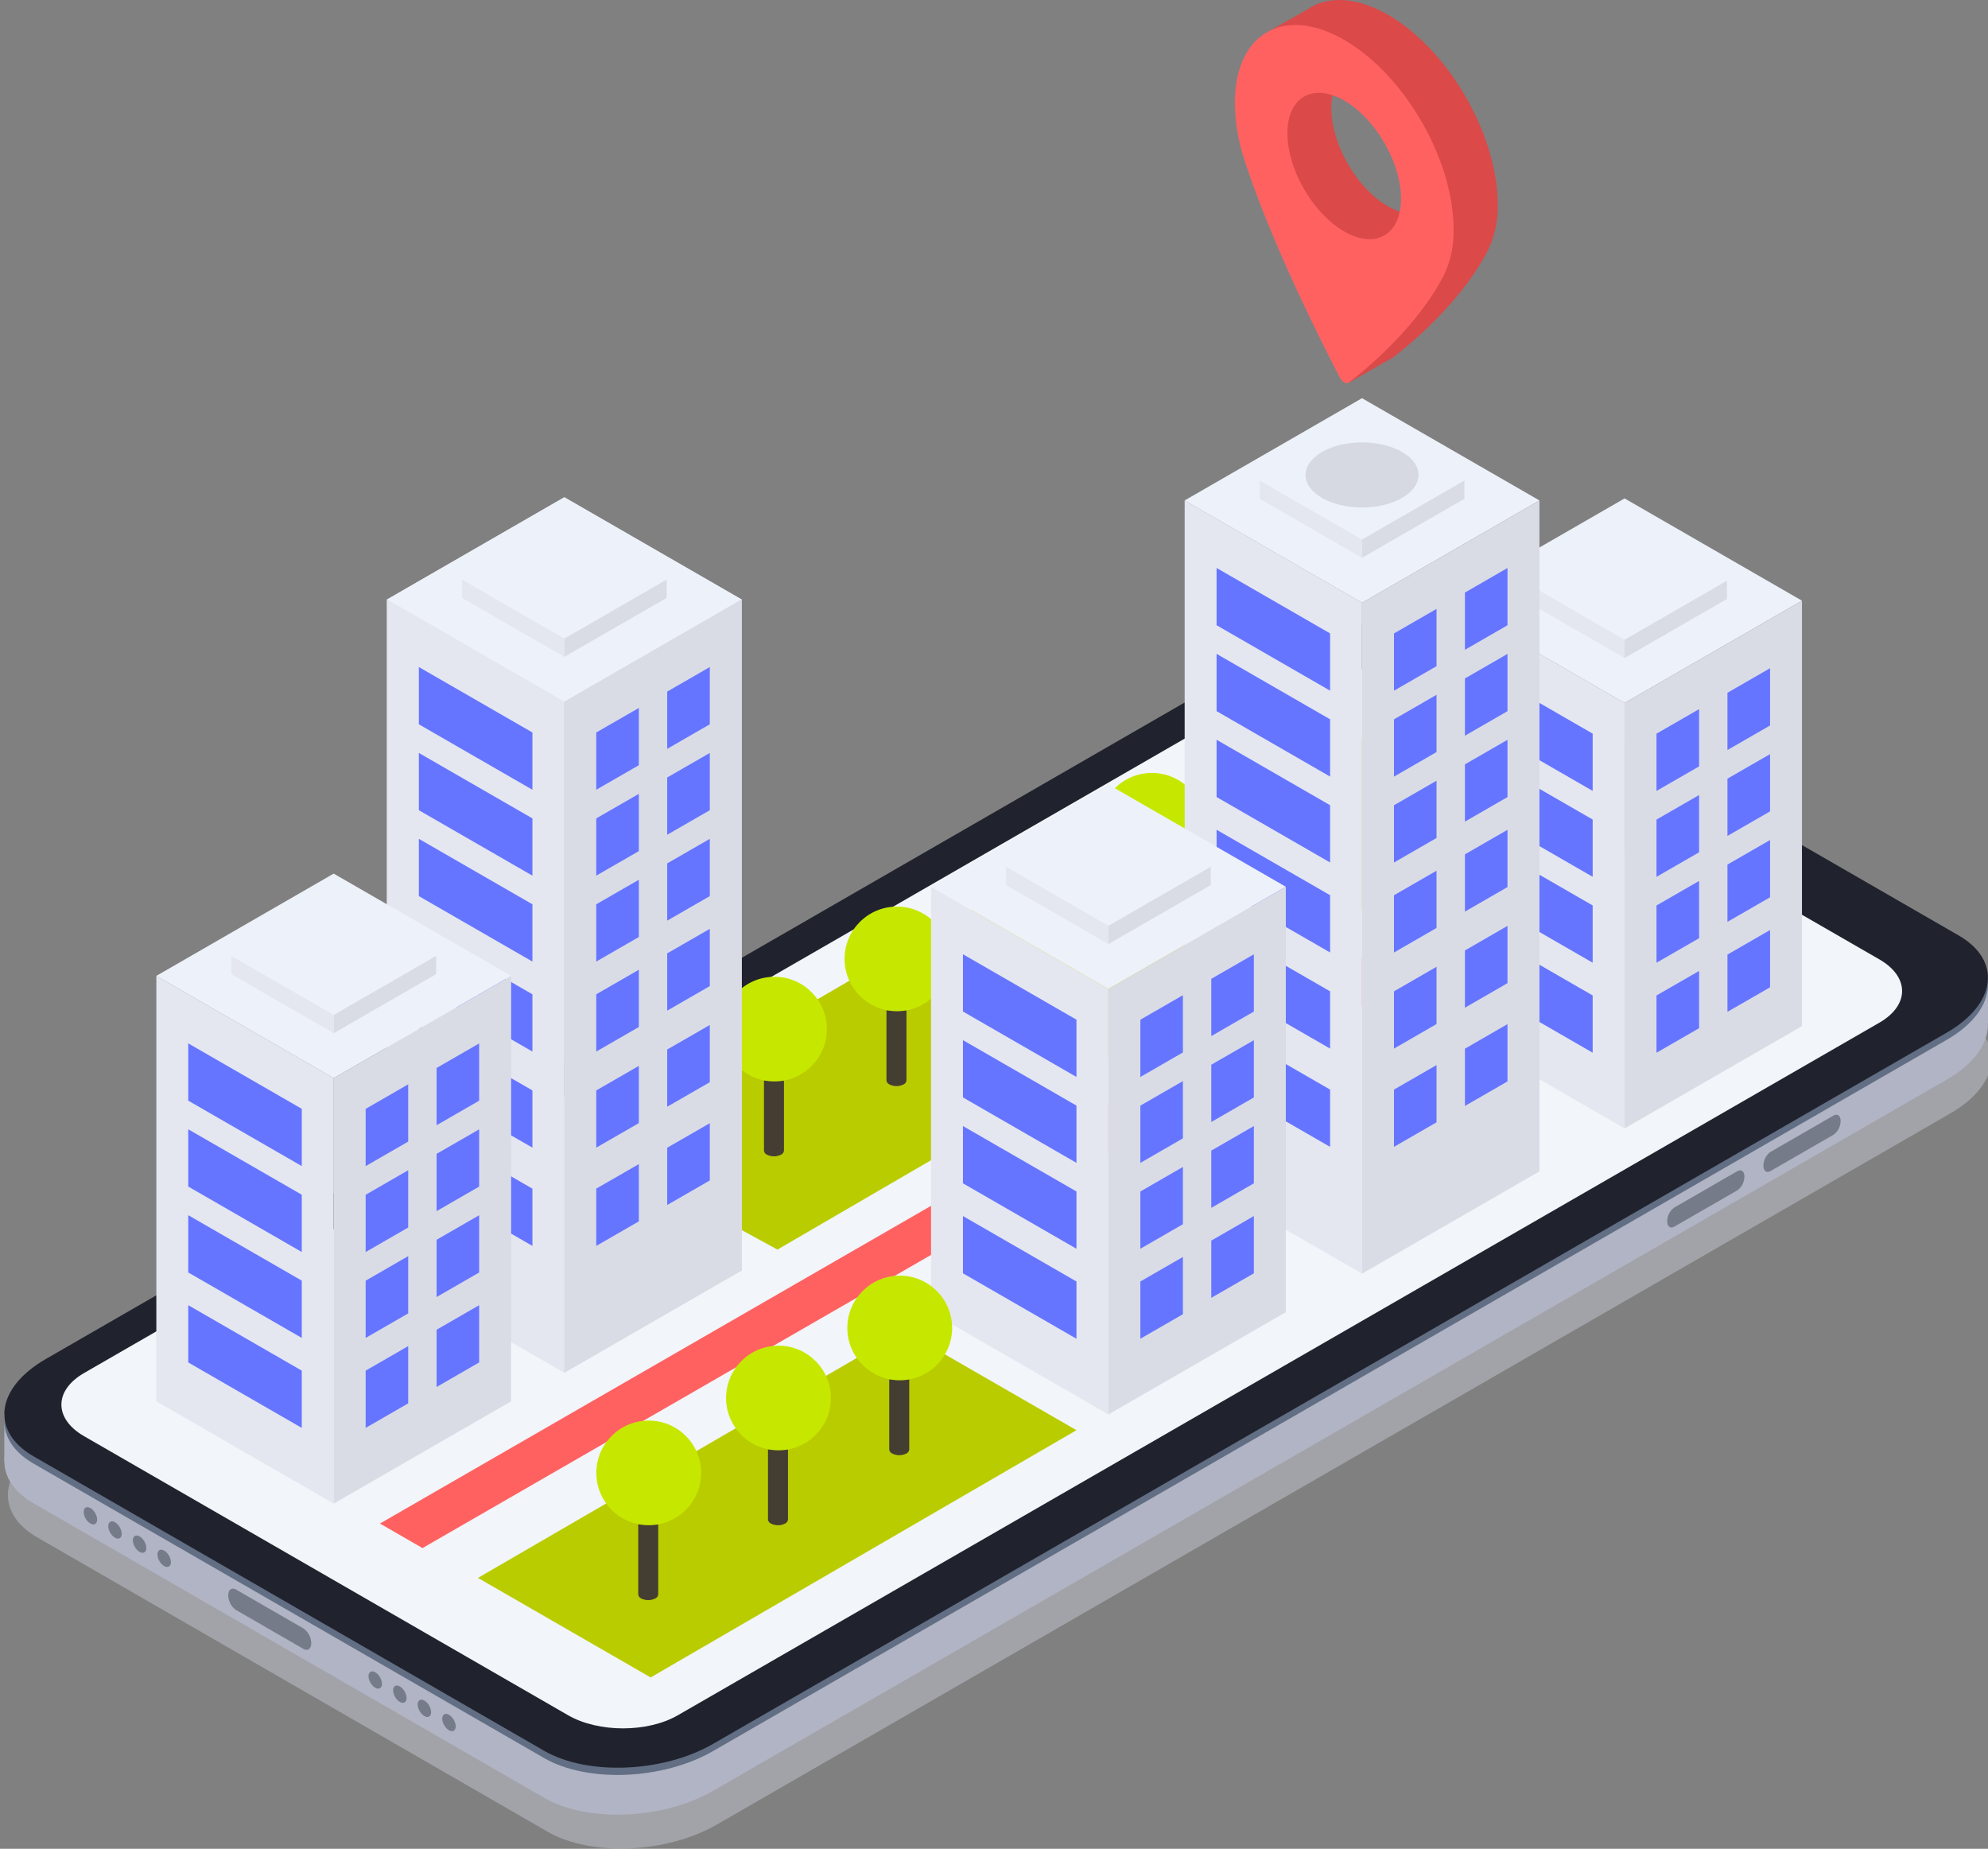
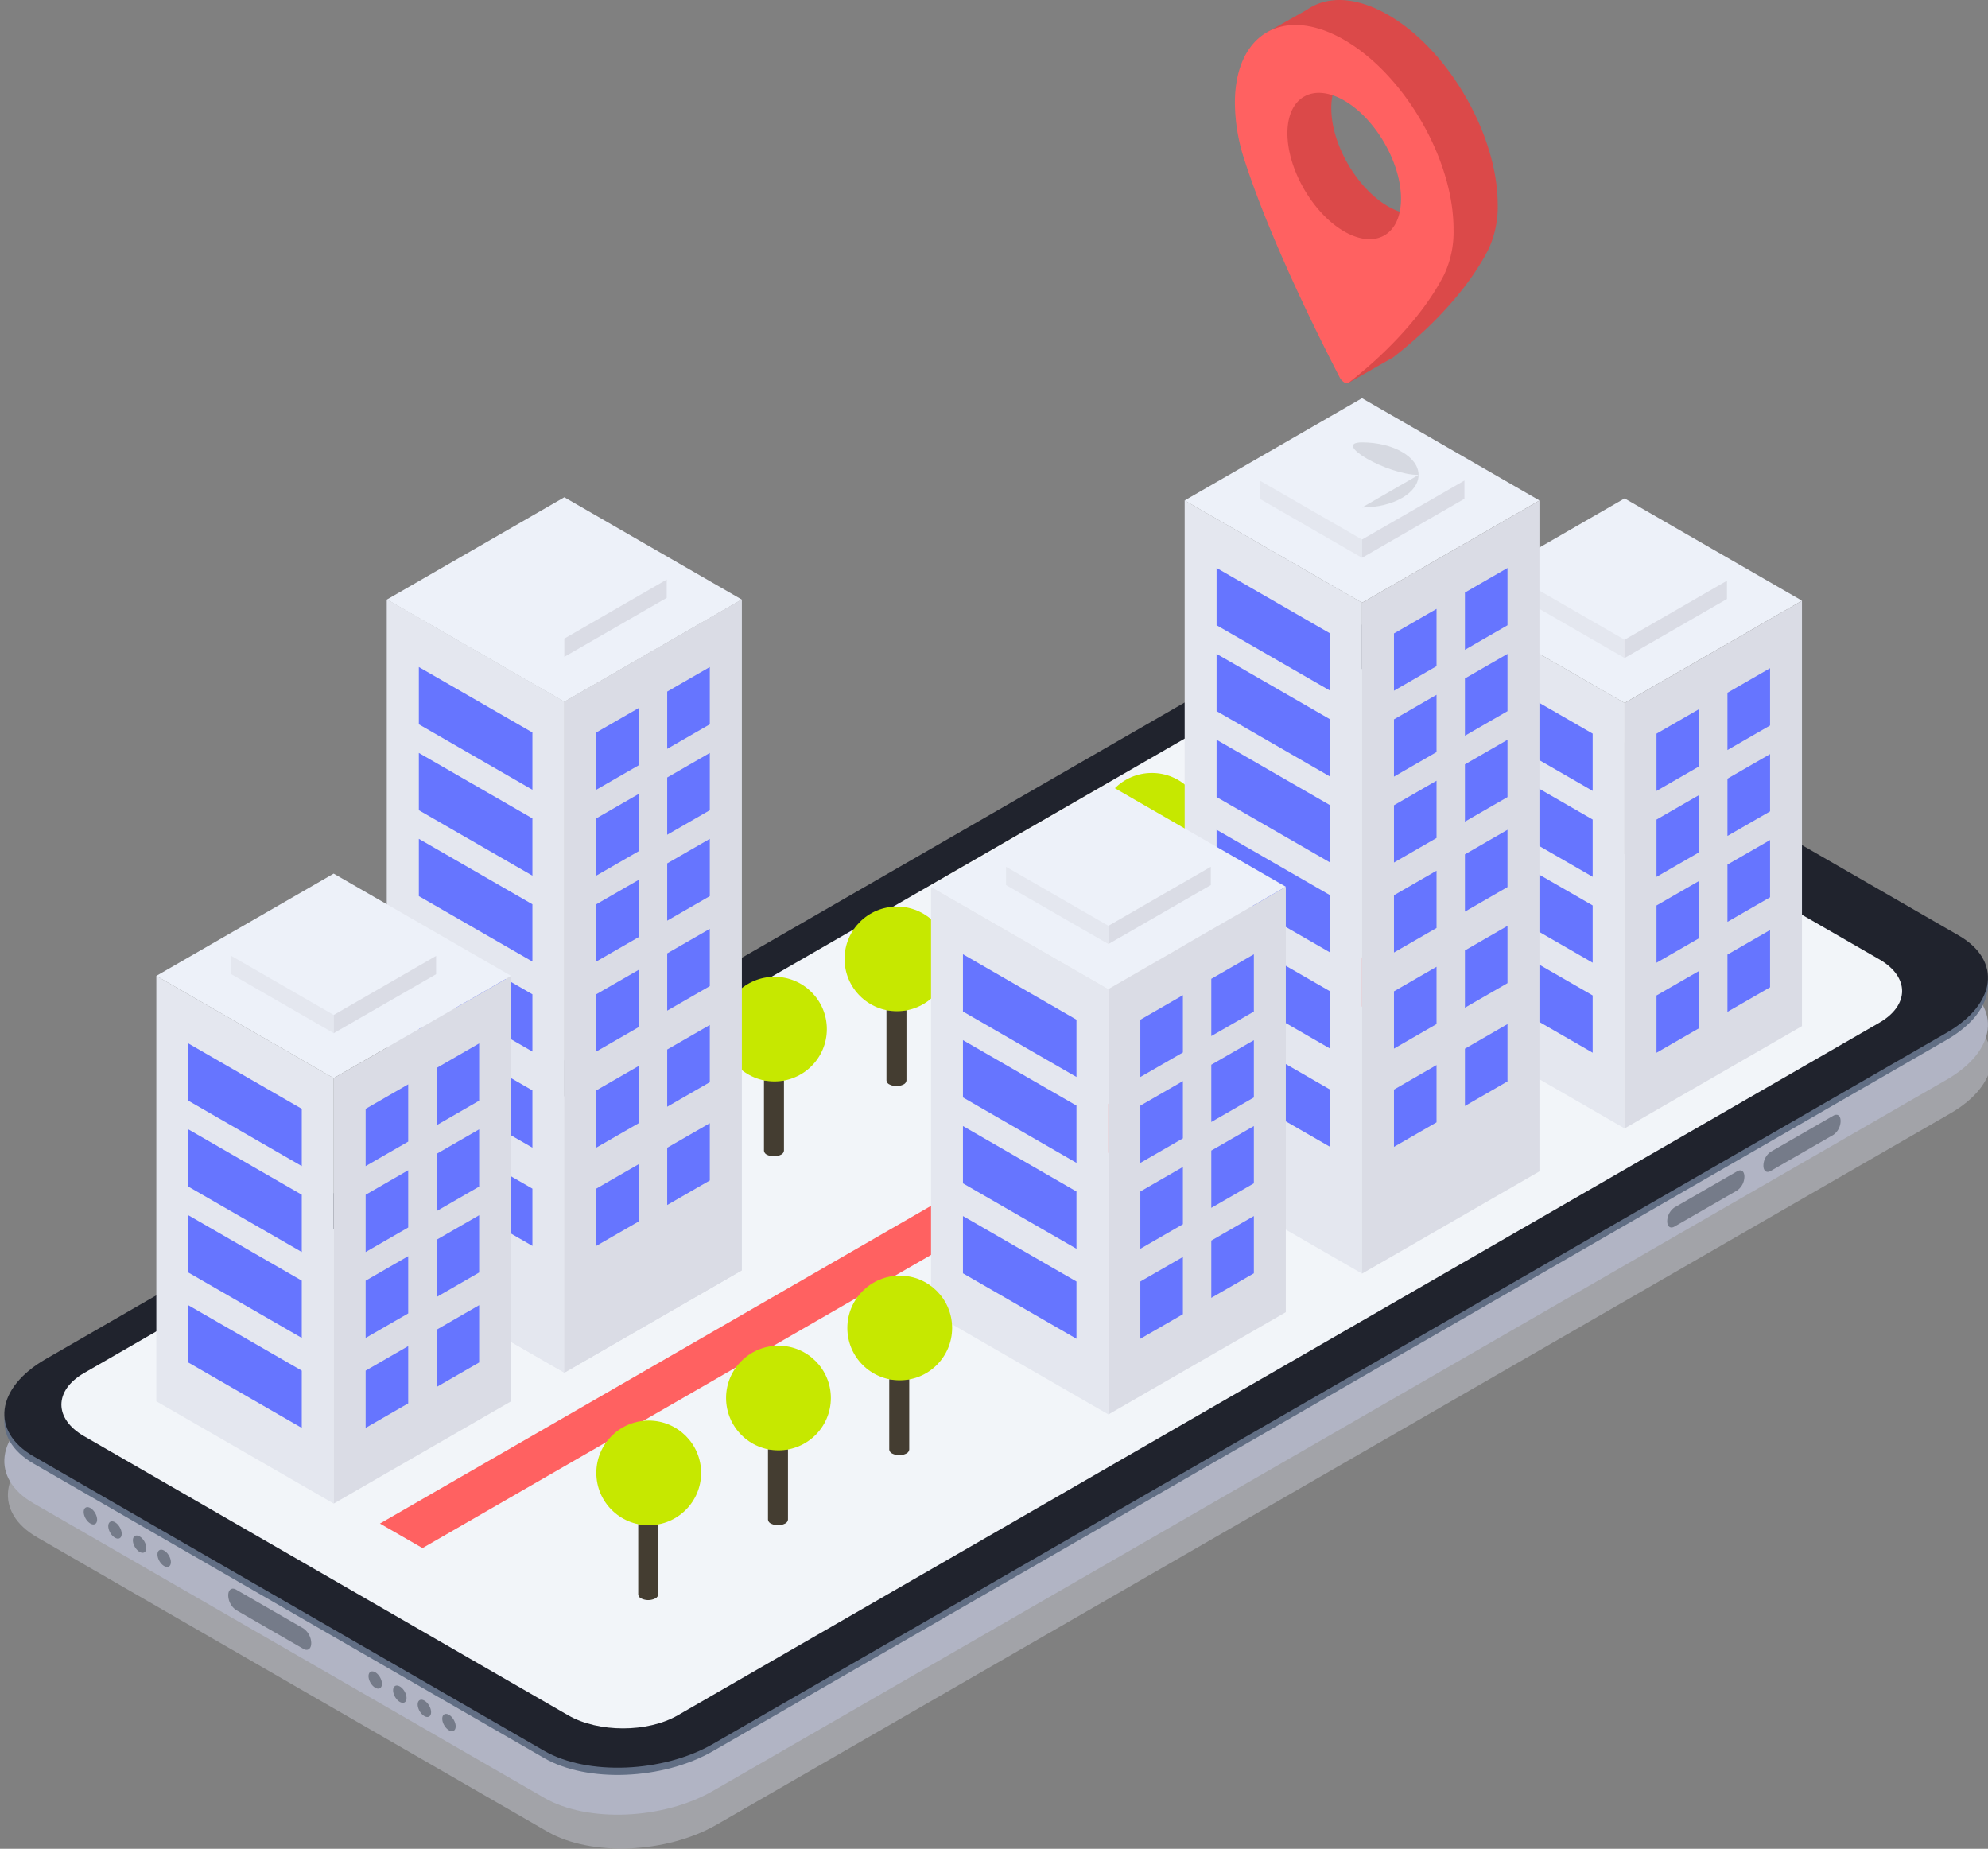
<svg xmlns="http://www.w3.org/2000/svg" width="428" height="398" fill="none">
  <rect width="100%" height="100%" fill="#808080" stroke="none" />
  <path opacity=".4" d="M117.935 394.341L7.985 330.937c-9.314-5.372-8.15-14.751 2.646-20.95l265.561-153.105c10.761-6.164 27.025-6.869 36.339-1.506l109.95 63.405c9.314 5.363 8.141 14.742-2.646 20.941L154.282 392.809c-10.769 6.2-27.033 6.878-36.347 1.532z" fill="#D6D8E5" />
  <path d="M117.165 387.024L7.215 323.619c-9.314-5.363-8.14-14.742 2.646-20.941L275.414 149.6c10.76-6.165 27.024-6.878 36.338-1.506l109.95 63.404c9.314 5.372 8.15 14.751-2.646 20.95L153.504 385.527c-10.761 6.199-27.025 6.868-36.339 1.497z" fill="#B1B4C4" />
-   <path d="M.927 314.417v-10.11l11.872 4.474-11.872 5.636zM428 220.225v-9.722l-9.446 6.077 9.446 3.645z" fill="#B1B4C4" />
  <path d="M117.165 378.473L7.215 315.068c-9.314-5.372-8.14-14.75 2.646-20.95L275.414 141.04c10.76-6.164 27.024-6.869 36.338-1.506l109.95 63.405c9.314 5.363 8.15 14.741-2.646 20.941L153.504 376.967c-10.761 6.2-27.025 6.878-36.339 1.506z" fill="#616E84" />
  <path d="M20.483 328.073c.565-.326.567-1.379.005-2.352-.563-.973-1.477-1.497-2.043-1.172-.565.326-.567 1.379-.004 2.352.562.973 1.477 1.498 2.042 1.172zm5.293 3.051c.565-.326.567-1.379.005-2.352-.563-.972-1.477-1.497-2.043-1.171-.565.326-.567 1.379-.004 2.351.562.973 1.476 1.498 2.042 1.172zm5.298 3.053c.565-.326.567-1.379.004-2.352-.562-.973-1.476-1.497-2.042-1.172-.565.326-.567 1.379-.005 2.352.563.973 1.477 1.498 2.043 1.172zm5.292 3.051c.565-.326.567-1.379.005-2.351-.563-.973-1.477-1.498-2.043-1.172-.565.326-.567 1.379-.005 2.352.563.972 1.477 1.497 2.043 1.171zm45.439 26.195c.565-.326.568-1.379.005-2.352-.563-.973-1.477-1.497-2.042-1.172-.566.326-.568 1.379-.005 2.352.563.973 1.477 1.498 2.042 1.172zm5.293 3.051c.565-.326.567-1.378.005-2.351-.563-.973-1.477-1.498-2.042-1.172-.566.326-.568 1.379-.005 2.352.562.973 1.477 1.497 2.042 1.171zm5.288 3.053c.565-.326.568-1.379.005-2.352-.563-.973-1.477-1.497-2.042-1.172-.566.326-.568 1.379-.005 2.352.563.973 1.477 1.498 2.042 1.172zm5.294 3.051c.564-.326.567-1.378.004-2.351-.563-.973-1.477-1.498-2.042-1.172-.566.326-.568 1.379-.005 2.352.563.973 1.477 1.497 2.042 1.171zm-32.34-17.609l-14.536-8.383a3.978 3.978 0 01-1.667-3.144c0-1.224.74-1.762 1.667-1.26l14.535 8.384a3.967 3.967 0 011.667 3.179c0 1.189-.74 1.752-1.667 1.224zm329.382-110.676l-13.521 7.793c-.882.493-1.553 0-1.553-1.171a3.701 3.701 0 011.553-2.959l13.521-7.793c.882-.493 1.543 0 1.543 1.171a3.7 3.7 0 01-1.543 2.959zm-20.709 11.967l-13.521 7.794c-.882.493-1.553 0-1.553-1.171a3.699 3.699 0 011.553-2.95l13.521-7.794c.882-.493 1.543 0 1.543 1.171a3.689 3.689 0 01-1.543 2.95z" fill="#757B89" />
  <path d="M117.165 376.905L7.215 313.501c-9.314-5.363-8.14-14.742 2.646-20.941l265.553-153.07c10.76-6.164 27.024-6.877 36.338-1.506l109.95 63.405c9.314 5.372 8.15 14.75-2.646 20.95L153.504 375.417c-10.761 6.2-27.025 6.869-36.339 1.488z" fill="#20232D" />
  <path d="M404.618 206.532l-42.927-24.746-.105.062c-5.072 2.924-13.292 2.924-18.364 0-5.071-2.924-5.071-7.661 0-10.567l.106-.062-42.927-24.746c-6.518-3.76-17.093-3.76-23.611 0L18.108 295.571c-6.518 3.76-6.518 9.854 0 13.606l104.209 60.076c6.526 3.76 17.093 3.76 23.611 0l258.69-149.098c6.518-3.769 6.518-9.863 0-13.623z" fill="#F2F5F9" />
  <path d="M354.874 178.378c2.723 0 4.93-1.273 4.93-2.844s-2.207-2.844-4.93-2.844-4.931 1.273-4.931 2.844 2.208 2.844 4.931 2.844z" fill="#2B303F" />
  <path opacity=".1" d="M353.418 176.379a.88.88 0 010-1.682 3.218 3.218 0 012.92 0 .885.885 0 01.62.841.88.88 0 01-.62.841 3.21 3.21 0 01-2.92 0z" fill="#fff" />
-   <path d="M231.756 307.882l-91.675 53.225-37.177-21.426 91.684-53.224 37.168 21.425zm93.764-130.904l-158.143 92.025-43.297-23.671 158.134-92.025 43.306 23.671z" fill="#B9CC00" />
  <path d="M168.781 232.572h-4.304v15.111a1.066 1.066 0 00.626.881 3.36 3.36 0 003.043 0 1.066 1.066 0 00.635-.881v-15.111z" fill="#443D31" />
  <path d="M166.734 232.801c6.23 0 11.281-5.043 11.281-11.264 0-6.22-5.051-11.263-11.281-11.263s-11.281 5.043-11.281 11.263c0 6.221 5.051 11.264 11.281 11.264z" fill="#C6E800" />
  <path d="M195.153 217.46h-4.304v15.103a1.053 1.053 0 00.635.88 3.361 3.361 0 003.043 0 1.061 1.061 0 00.626-.88V217.46z" fill="#443D31" />
  <path d="M193.106 217.689c6.23 0 11.281-5.042 11.281-11.263 0-6.22-5.051-11.263-11.281-11.263s-11.281 5.043-11.281 11.263c0 6.221 5.051 11.263 11.281 11.263z" fill="#C6E800" />
  <path d="M250.039 188.69h-4.304v15.112a1.063 1.063 0 00.635.88 3.368 3.368 0 003.043 0 1.062 1.062 0 00.626-.88V188.69z" fill="#443D31" />
  <path d="M247.993 188.919c6.23 0 11.28-5.042 11.28-11.263 0-6.22-5.05-11.263-11.28-11.263-6.23 0-11.281 5.043-11.281 11.263 0 6.221 5.051 11.263 11.281 11.263z" fill="#C6E800" />
  <path d="M331.642 194.52L90.962 333.262l-9.164-5.284 240.68-138.742 9.164 5.284z" fill="#FF6161" />
  <path d="M349.758 242.91l-38.191-22.015V129.31l38.191 22.016v91.584z" fill="#E4E7EF" />
  <path d="M349.758 151.326l-38.191-22.016 38.191-22.015 38.191 22.015-38.191 22.016z" fill="#EDF1F9" />
  <path d="M342.887 170.259l-24.44-14.09V143.84l24.44 14.09v12.329z" fill="#6675FF" />
  <path d="M387.948 220.895l-38.19 22.024v-91.584l38.19-22.016v91.576z" fill="#DADCE5" />
  <path d="M365.802 164.984l-9.173 5.284v-12.329l9.173-5.284v12.329zm15.276-8.806l-9.173 5.284v-12.329l9.173-5.284v12.329zm-15.276 27.299l-9.173 5.284v-12.329l9.173-5.284v12.329zm15.276-8.806l-9.173 5.284v-12.329l9.173-5.284v12.329zm-15.276 27.299l-9.173 5.284v-12.329l9.173-5.284v12.329zm15.276-8.806l-9.173 5.284v-12.329l9.173-5.284v12.329zm-15.276 28.18l-9.173 5.284v-12.329l9.173-5.284v12.329zm15.276-8.806l-9.173 5.283v-12.328l9.173-5.284v12.329zm-38.191-23.786l-24.44-14.09v-12.329l24.44 14.09v12.329zm0 18.493l-24.44-14.09v-12.329l24.44 14.09v12.329zm0 19.374l-24.44-14.09V200.2l24.44 14.09v12.329z" fill="#6675FF" />
  <path d="M349.758 141.648l-22.032-12.699v-3.936l22.032 12.707v3.928z" fill="#E4E7EF" />
  <path d="M349.758 141.648l22.041-12.699v-3.936l-22.041 12.707v3.928z" fill="#DADCE5" />
  <path d="M121.496 295.492l-38.19-22.016V129.064l38.19 22.015v144.413z" fill="#E4E7EF" />
-   <path d="M121.496 151.079l-38.19-22.015 38.19-22.016 38.191 22.016-38.191 22.015z" fill="#EDF1F9" />
  <path d="M114.617 170.012l-24.44-14.089v-12.329l24.44 14.09v12.328z" fill="#84A6F4" />
  <path d="M159.687 273.485l-38.191 22.016V151.079l38.191-22.015v144.421z" fill="#DADCE5" />
  <path d="M137.531 164.729l-9.164 5.283v-12.328l9.164-5.284v12.329zm15.277-8.806l-9.164 5.283v-12.328l9.164-5.284v12.329zm-15.277 27.299l-9.164 5.283v-12.328l9.164-5.284v12.329zm15.277-8.806l-9.164 5.283v-12.328l9.164-5.284v12.329zm-15.277 27.299l-9.164 5.283V194.67l9.164-5.284v12.329zm15.277-8.806l-9.164 5.283v-12.328l9.164-5.284v12.329zm-15.277 28.179l-9.164 5.284v-12.329l9.164-5.283v12.328zm15.277-8.806l-9.164 5.284v-12.329l9.164-5.284v12.329zm-15.277 29.492l-9.164 5.284v-12.32l9.164-5.284v12.32zm15.277-8.806l-9.164 5.284v-12.32l9.164-5.284v12.32zm-15.277 29.959l-9.164 5.283v-12.328l9.164-5.284v12.329zm15.277-8.807l-9.164 5.284v-12.329l9.164-5.283v12.328zm-38.191-65.615l-24.44-14.089v-12.329l24.44 14.09v12.328zm0 18.493l-24.44-14.089V180.58l24.44 14.09v12.328zm0 19.374l-24.44-14.09v-12.329l24.44 14.09v12.329zm0 20.686l-24.44-14.09v-12.32l24.44 14.09v12.32zm0 21.152l-24.44-14.09v-12.328l24.44 14.09v12.328z" fill="#84A6F4" />
  <path d="M121.496 141.401l-22.04-12.698v-3.937l22.04 12.708v3.927z" fill="#E4E7EF" />
  <path d="M121.496 141.401l22.041-12.698v-3.937l-22.041 12.708v3.927z" fill="#DADCE5" />
  <path d="M121.496 295.492l-38.19-22.016V129.064l38.19 22.015v144.413z" fill="#E4E7EF" />
  <path d="M121.496 151.079l-38.19-22.015 38.19-22.016 38.191 22.016-38.191 22.015z" fill="#EDF1F9" />
  <path d="M114.626 170.012l-24.45-14.089v-12.329l24.45 14.09v12.328z" fill="#6675FF" />
  <path d="M159.687 273.485l-38.191 22.016V151.079l38.191-22.015v144.421z" fill="#DADCE5" />
  <path d="M137.54 164.729l-9.173 5.283v-12.328l9.173-5.284v12.329zm15.276-8.806l-9.172 5.283v-12.328l9.172-5.284v12.329zm-15.276 27.299l-9.173 5.283v-12.328l9.173-5.284v12.329zm15.276-8.806l-9.172 5.283v-12.328l9.172-5.284v12.329zm-15.276 27.299l-9.173 5.283V194.67l9.173-5.284v12.329zm15.276-8.806l-9.172 5.283v-12.328l9.172-5.284v12.329zm-15.276 28.179l-9.173 5.284v-12.329l9.173-5.283v12.328zm15.276-8.806l-9.172 5.284v-12.329l9.172-5.284v12.329zm-15.276 29.492l-9.173 5.284v-12.32l9.173-5.284v12.32zm15.276-8.806l-9.172 5.284v-12.32l9.172-5.284v12.32zm-15.276 29.959l-9.173 5.283v-12.328l9.173-5.284v12.329zm15.276-8.807l-9.172 5.284v-12.329l9.172-5.283v12.328zm-38.19-65.615l-24.45-14.089v-12.329l24.45 14.09v12.328zm0 18.493l-24.45-14.089V180.58l24.45 14.09v12.328zm0 19.374l-24.45-14.09v-12.329l24.45 14.09v12.329zm0 20.686l-24.45-14.09v-12.32l24.45 14.09v12.32zm0 21.152l-24.45-14.09v-12.328l24.45 14.09v12.328z" fill="#6675FF" />
-   <path d="M121.496 141.401l-22.04-12.698v-3.937l22.04 12.708v3.927z" fill="#E4E7EF" />
  <path d="M121.496 141.401l22.041-12.698v-3.937l-22.041 12.708v3.927z" fill="#DADCE5" />
  <path d="M293.239 274.172l-38.19-22.015V107.735l38.19 22.015v144.422z" fill="#E4E7EF" />
  <path d="M293.239 129.751l-38.199-22.016 38.191-22.016 38.199 22.016-38.191 22.016z" fill="#EDF1F9" />
  <path d="M286.36 148.684l-24.44-14.09v-12.329l24.44 14.09v12.329z" fill="#6675FF" />
  <path d="M331.43 252.165l-38.2 22.016V129.759l38.2-22.015v144.421z" fill="#DADCE5" />
  <path d="M309.274 143.409l-9.164 5.284v-12.329l9.164-5.284v12.329zm15.277-8.806l-9.164 5.283v-12.328l9.164-5.284v12.329zm-15.277 27.299l-9.164 5.284v-12.329l9.164-5.284v12.329zm15.277-8.806l-9.164 5.283v-12.328l9.164-5.284v12.329zm-15.277 27.299l-9.164 5.284V173.35l9.164-5.284v12.329zm15.277-8.806l-9.164 5.283v-12.328l9.164-5.284v12.329zm-15.277 28.18l-9.164 5.283v-12.328l9.164-5.284v12.329zm15.277-8.807l-9.164 5.284v-12.329l9.164-5.283v12.328zm-15.277 29.492l-9.164 5.284v-12.329l9.164-5.283v12.328zm15.277-8.806l-9.164 5.284v-12.329l9.164-5.284v12.329zm-15.277 29.959l-9.164 5.284v-12.329l9.164-5.284v12.329zm15.277-8.806l-9.164 5.283v-12.328l9.164-5.293v12.338zm-38.191-65.624l-24.44-14.09v-12.329l24.44 14.09v12.329zm0 18.493l-24.44-14.09v-12.329l24.44 14.09v12.329zm0 19.374l-24.44-14.09v-12.329l24.44 14.09v12.329zm0 20.694l-24.44-14.09v-12.329l24.44 14.09v12.329zm0 21.153l-24.44-14.09v-12.338l24.44 14.099v12.329z" fill="#6675FF" />
  <path d="M293.239 120.081l-22.041-12.707v-3.928l22.041 12.699v3.936z" fill="#E4E7EF" />
  <path d="M293.239 120.081l22.041-12.707v-3.928l-22.041 12.699v3.936z" fill="#DADCE5" />
  <path d="M71.849 323.681l-38.19-22.016v-91.584l38.19 22.015v91.585z" fill="#E4E7EF" />
  <path d="M71.849 232.096l-38.19-22.015 38.181-22.016 38.199 22.016-38.19 22.015z" fill="#EDF1F9" />
  <path d="M64.969 251.029l-24.44-14.089v-12.329l24.44 14.09v12.328z" fill="#6675FF" />
  <path d="M110.039 301.665l-38.19 22.016v-91.576l38.19-22.016v91.576z" fill="#DADCE5" />
  <path d="M87.884 245.755l-9.164 5.283V238.71l9.164-5.284v12.329zm15.275-8.807l-9.164 5.284v-12.329l9.164-5.283v12.328zm-15.275 27.3l-9.164 5.283v-12.328l9.164-5.284v12.329zm15.275-8.807l-9.164 5.284v-12.329l9.164-5.283v12.328zm-15.275 27.3l-9.164 5.283v-12.328l9.164-5.284v12.329zm15.275-8.807l-9.164 5.284v-12.329l9.164-5.283v12.328zm-15.275 28.171l-9.164 5.284V295.06l9.164-5.283v12.328zm15.275-8.806l-9.164 5.284v-12.329l9.164-5.283v12.328zm-38.19-23.777l-24.44-14.089v-12.329l24.44 14.09v12.328zm0 18.493l-24.44-14.089v-12.329l24.44 14.09v12.328zm0 19.374l-24.44-14.09v-12.328l24.44 14.089v12.329z" fill="#6675FF" />
  <path d="M71.849 222.418L49.808 209.72v-3.937l22.04 12.708v3.927z" fill="#E4E7EF" />
  <path d="M71.849 222.418l22.04-12.698v-3.937l-22.04 12.708v3.927z" fill="#DADCE5" />
  <path d="M238.635 304.492l-38.191-22.016v-91.584l38.191 22.015v91.585z" fill="#E4E7EF" />
  <path d="M238.635 212.907l-38.199-22.015 38.19-22.016 38.2 22.016-38.191 22.015z" fill="#EDF1F9" />
  <path d="M231.756 231.841l-24.441-14.09v-12.329l24.441 14.09v12.329z" fill="#6675FF" />
  <path d="M276.825 282.476l-38.19 22.016v-91.576l38.19-22.015v91.575z" fill="#DADCE5" />
  <path d="M254.67 226.566l-9.164 5.284v-12.329l9.164-5.284v12.329zm15.276-8.806l-9.164 5.283v-12.328l9.164-5.284v12.329zm-15.276 27.299l-9.164 5.284v-12.329l9.164-5.284v12.329zm15.276-8.806l-9.164 5.283v-12.328l9.164-5.284v12.329zm-15.276 27.29l-9.164 5.284v-12.329l9.164-5.284v12.329zm15.276-8.806l-9.164 5.284v-12.329l9.164-5.284v12.329zm-15.276 28.18l-9.164 5.283v-12.328l9.164-5.284v12.329zm15.276-8.807l-9.164 5.284v-12.328l9.164-5.284v12.328zm-38.19-23.776l-24.441-14.09v-12.329l24.441 14.09v12.329zm0 18.493l-24.441-14.09v-12.329l24.441 14.09v12.329zm0 19.373l-24.441-14.09v-12.328l24.441 14.09V288.2z" fill="#6675FF" />
  <path d="M238.635 203.229l-22.041-12.698v-3.936l22.041 12.707v3.927z" fill="#E4E7EF" />
  <path d="M238.635 203.229l22.041-12.698v-3.936l-22.041 12.707v3.927z" fill="#DADCE5" />
  <path d="M195.751 296.91h-4.304v15.111a1.075 1.075 0 00.635.881 3.367 3.367 0 003.043 0 1.084 1.084 0 00.626-.881V296.91z" fill="#443D31" />
  <path d="M193.706 297.139c6.23 0 11.28-5.043 11.28-11.263 0-6.221-5.05-11.264-11.28-11.264-6.231 0-11.281 5.043-11.281 11.264 0 6.22 5.05 11.263 11.281 11.263z" fill="#C6E800" />
  <path d="M169.645 311.986h-4.304v15.111a1.059 1.059 0 00.635.881 3.364 3.364 0 003.043 0 1.07 1.07 0 00.626-.881v-15.111z" fill="#443D31" />
  <path d="M167.598 312.215c6.23 0 11.281-5.043 11.281-11.263 0-6.221-5.051-11.263-11.281-11.263s-11.281 5.042-11.281 11.263c0 6.22 5.051 11.263 11.281 11.263z" fill="#C6E800" />
  <path d="M141.711 328.11h-4.304v15.103a1.066 1.066 0 00.626.88 3.385 3.385 0 003.052 0 1.069 1.069 0 00.626-.88V328.11z" fill="#443D31" />
  <path d="M139.666 328.339c6.23 0 11.28-5.043 11.28-11.263 0-6.221-5.05-11.263-11.28-11.263-6.231 0-11.281 5.042-11.281 11.263 0 6.22 5.05 11.263 11.281 11.263z" fill="#C6E800" />
  <path d="M298.84 3.197c-5.98-3.444-11.466-4.007-15.594-2.158-.644.287-1.258.635-1.835 1.04l-8.379 4.728s1.597 1.092 3.405 2.281a24.346 24.346 0 00-1.138 7.644c.012 2.665.307 5.322.882 7.925l-2.426.185c0 .247 3.837 20.44 4.278 21.25.441.81 7.621 9.431 7.806 9.36a19.55 19.55 0 001.182-1.972c2.902 6.455 5.742 12.329 7.938 16.617l-7.321 3.364 2.646 8.974 9.464-5.398a.79.79 0 00.15-.08c3.316-2.536 14.597-11.703 20.489-23.16a21.578 21.578 0 002.055-9.89c-.062-14.97-10.619-33.225-23.602-40.71zm0 41.23c-6.739-3.883-12.225-13.367-12.225-21.135 0-6.49 3.828-9.748 9.005-8.392l-1.023.458c.688.81 11.96 20.554 12.463 22.694a16.25 16.25 0 002.646 4.931c-1.985 3.408-6.068 4.192-10.866 1.444z" fill="#DB4949" />
  <path d="M289.394 8.586c-12.974-7.485-23.532-1.391-23.532 13.57a40.1 40.1 0 002.055 12.267c5.883 18.238 17.199 40.43 20.489 46.779.223.45.565.83.988 1.1a.883.883 0 00.997.045c3.316-2.536 14.606-11.704 20.489-23.16a21.583 21.583 0 002.055-9.872c0-14.97-10.558-33.244-23.541-40.729zm0 41.24c-6.738-3.893-12.224-13.377-12.224-21.135 0-7.759 5.486-10.929 12.224-7.045 6.739 3.883 12.233 13.367 12.233 21.135 0 7.767-5.486 10.937-12.233 7.044z" fill="#FF6161" />
-   <path opacity=".1" d="M293.239 109.25c6.717 0 12.163-3.139 12.163-7.01s-5.446-7.01-12.163-7.01c-6.717 0-12.163 3.139-12.163 7.01s5.446 7.01 12.163 7.01z" fill="#000" />
+   <path opacity=".1" d="M293.239 109.25c6.717 0 12.163-3.139 12.163-7.01s-5.446-7.01-12.163-7.01s5.446 7.01 12.163 7.01z" fill="#000" />
</svg>